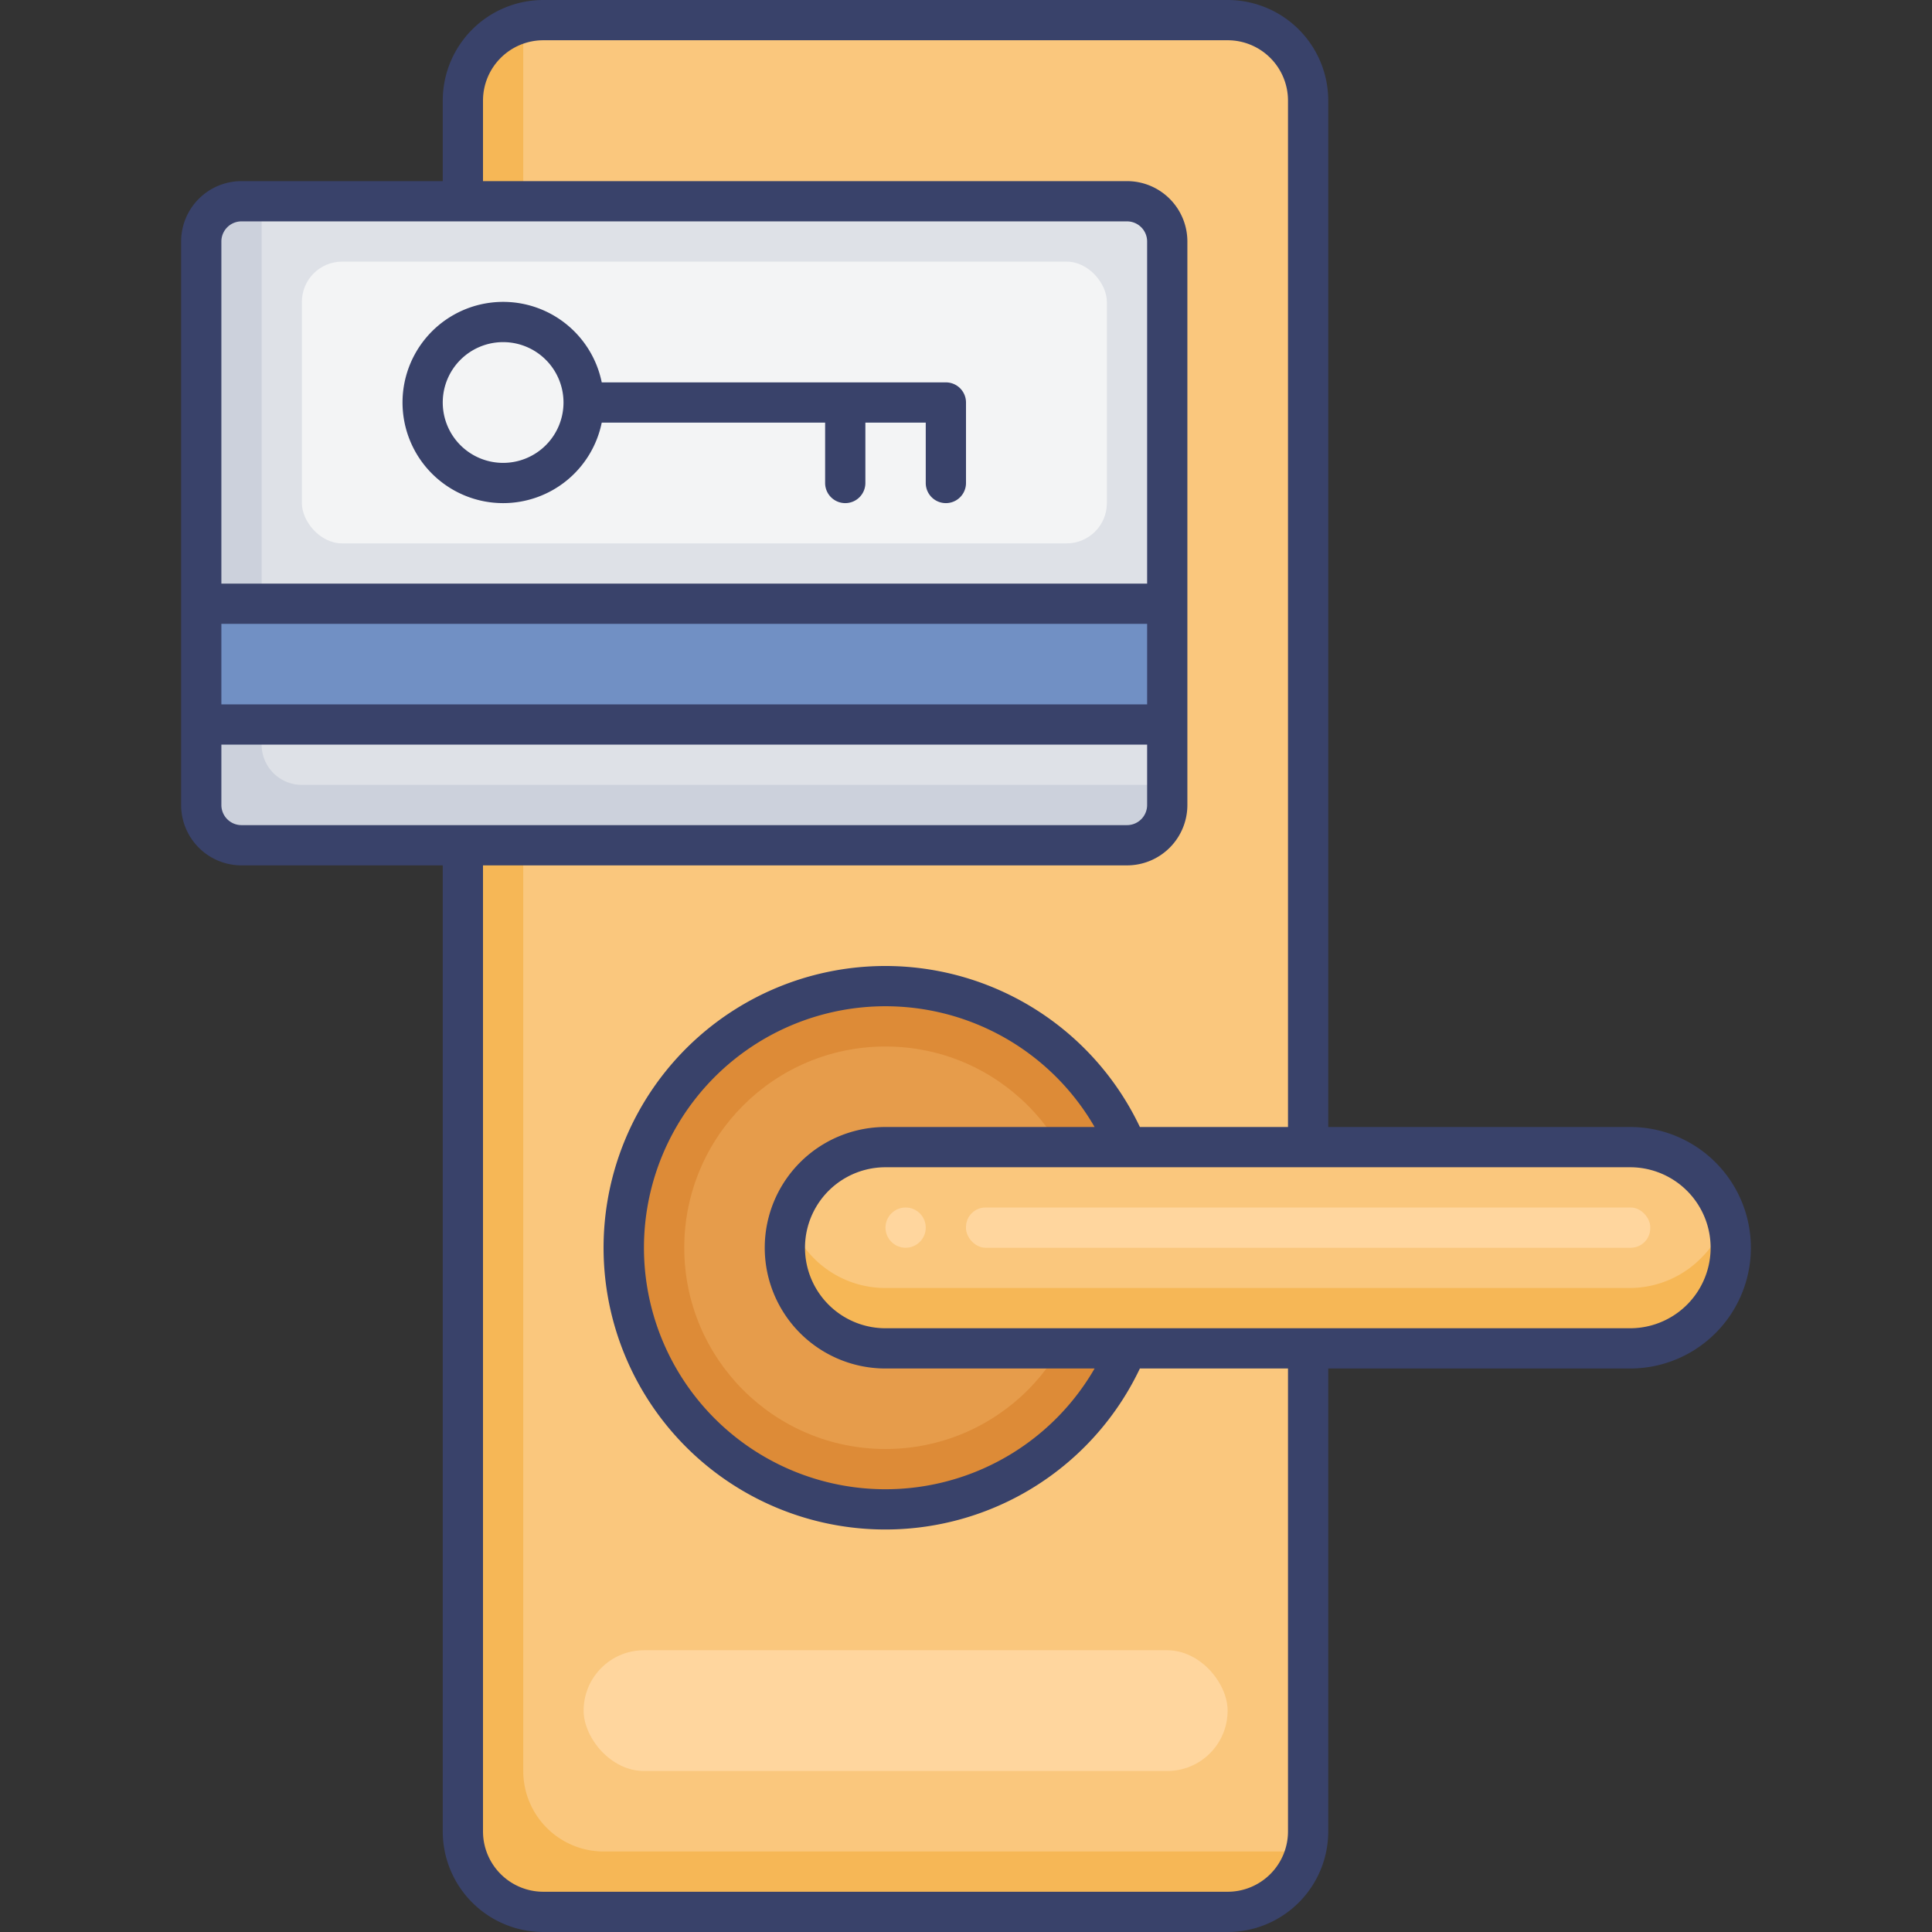
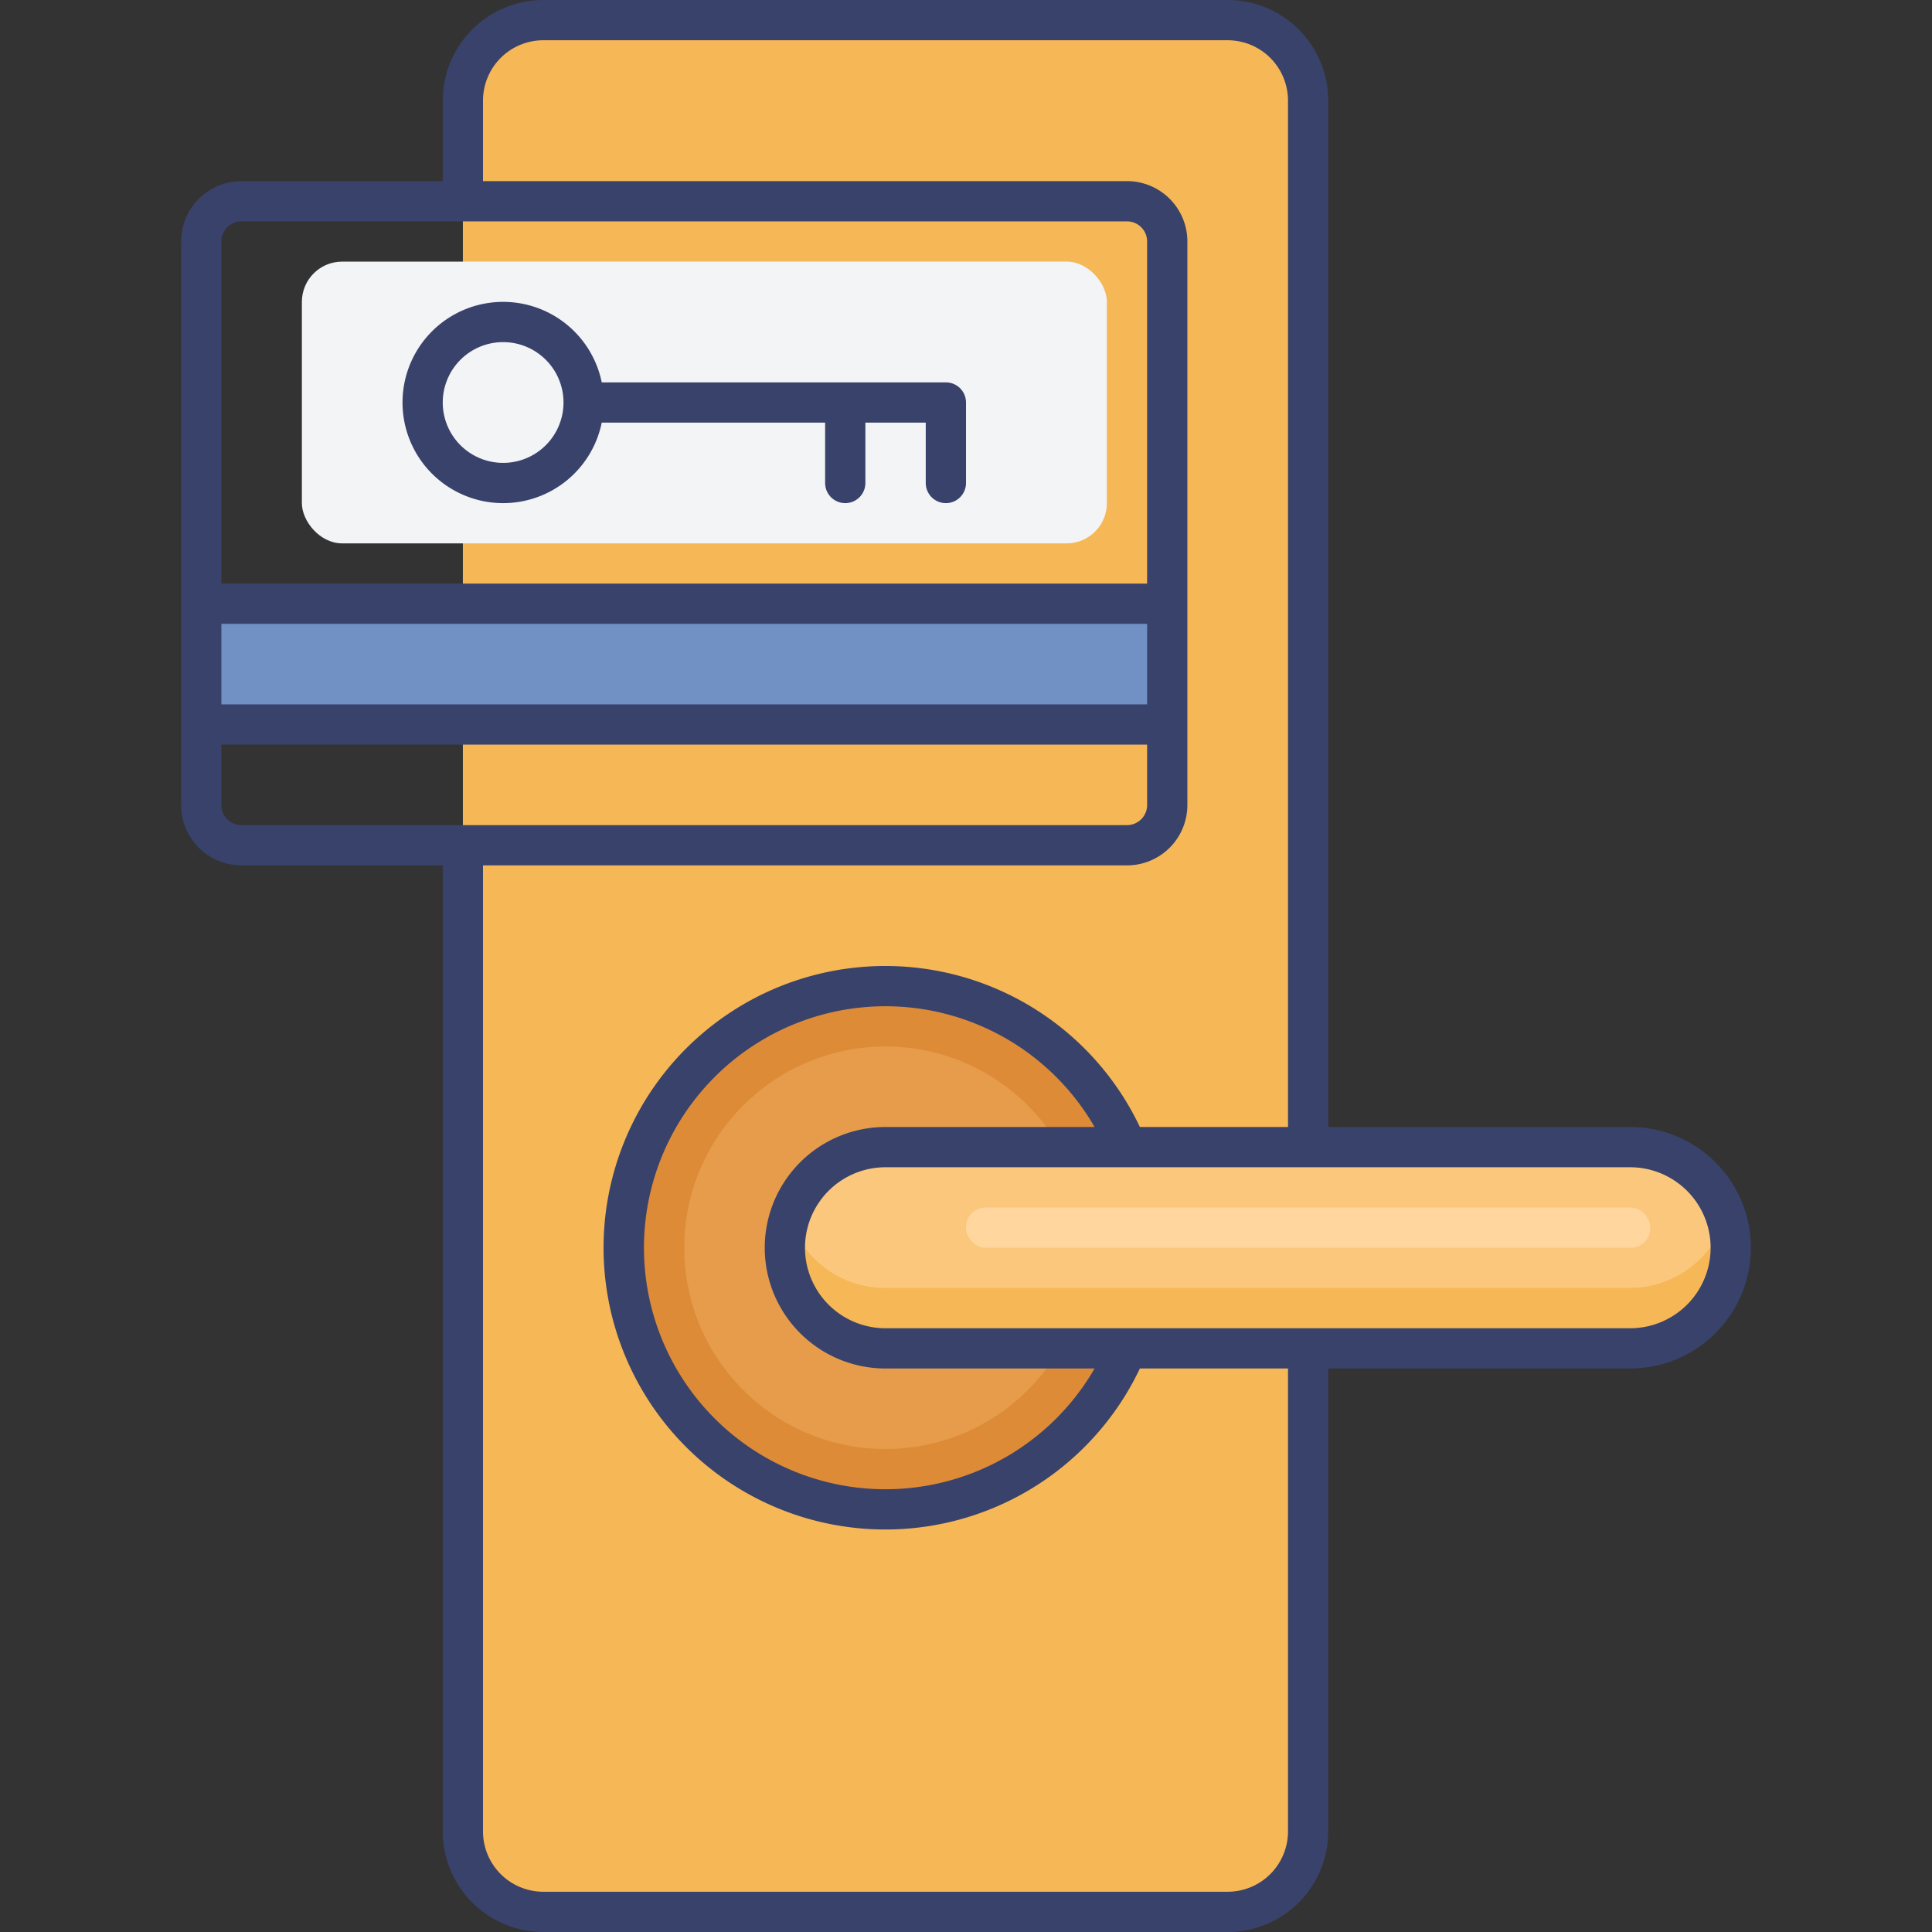
<svg xmlns="http://www.w3.org/2000/svg" id="Layer_1" data-name="Layer 1" viewBox="0 0 96 96">
  <rect x="0" y="0" width="96" height="96" fill="#333333" stroke="none" />
  <defs>
    <style>.cls-1{fill:#f6b756;}.cls-2{fill:#fac77d;}.cls-3{fill:#ccd1dc;}.cls-4{fill:#dee1e7;}.cls-5{fill:#f3f4f5;}.cls-6{fill:#7190c4;}.cls-7{fill:#dd8b37;}.cls-8{fill:#e69c4b;}.cls-9{fill:#39426a;}.cls-10{fill:#ffd69e;}</style>
  </defs>
  <title>key, card, door, handle, hotel, accommodation</title>
  <path class="cls-1" d="M65,5V91a4.43,4.43,0,0,1-.1.9A4,4,0,0,1,61,95H27a4,4,0,0,1-4-4V5a4,4,0,0,1,3.1-3.9A4.43,4.43,0,0,1,27,1H61A4,4,0,0,1,65,5Z" />
-   <path class="cls-2" d="M65,5V91a4.43,4.43,0,0,1-.1.9,4.43,4.43,0,0,1-.9.1H30a4,4,0,0,1-4-4V2a4.43,4.43,0,0,1,.1-.9A4.43,4.43,0,0,1,27,1H61A4,4,0,0,1,65,5Z" />
-   <rect class="cls-3" x="10" y="10" width="48" height="32" rx="2" />
-   <path class="cls-4" d="M58,12V39H15a2,2,0,0,1-2-2V10H56A2,2,0,0,1,58,12Z" />
  <rect class="cls-5" x="15" y="13" width="40" height="14" rx="2" />
  <rect class="cls-6" x="10" y="30" width="48" height="6" />
  <circle class="cls-7" cx="44" cy="62" r="13" />
  <circle class="cls-8" cx="44" cy="62" r="10" />
  <path class="cls-1" d="M86,62a5,5,0,0,1-5,5H44a5,5,0,0,1-5-5,5.34,5.34,0,0,1,.22-1.5,5.15,5.15,0,0,1,1.24-2A5,5,0,0,1,44,57H81a5,5,0,0,1,4.78,3.5A5.34,5.34,0,0,1,86,62Z" />
  <path class="cls-2" d="M85.78,60.5a5.15,5.15,0,0,1-1.24,2A5,5,0,0,1,81,64H44a5,5,0,0,1-4.78-3.5,5.15,5.15,0,0,1,1.24-2A5,5,0,0,1,44,57H81A5,5,0,0,1,85.78,60.5Z" />
  <path class="cls-9" d="M81,56H66V5a5,5,0,0,0-5-5H27a5,5,0,0,0-5,5V9H12a3,3,0,0,0-3,3V40a3,3,0,0,0,3,3H22V91a5,5,0,0,0,5,5H61a5,5,0,0,0,5-5V68H81a6,6,0,0,0,0-12ZM12,11H56a1,1,0,0,1,1,1V29H11V12A1,1,0,0,1,12,11ZM11,31H57v4H11Zm0,9V37H57v3a1,1,0,0,1-1,1H12A1,1,0,0,1,11,40ZM64,91a3,3,0,0,1-3,3H27a3,3,0,0,1-3-3V43H56a3,3,0,0,0,3-3V12a3,3,0,0,0-3-3H24V5a3,3,0,0,1,3-3H61a3,3,0,0,1,3,3V56H56.64a14,14,0,1,0,0,12H64ZM44,68H54.39a12,12,0,1,1,0-12H44a6,6,0,0,0,0,12Zm37-2H44a4,4,0,0,1,0-8H81a4,4,0,0,1,0,8Z" />
  <path class="cls-9" d="M25,25a5,5,0,0,0,4.9-4H41v3a1,1,0,0,0,2,0V21h3v3a1,1,0,0,0,2,0V20a1,1,0,0,0-1-1H29.9A5,5,0,1,0,25,25Zm0-8a3,3,0,1,1-3,3A3,3,0,0,1,25,17Z" />
-   <rect class="cls-10" x="29" y="82" width="32" height="6" rx="3" />
  <rect class="cls-10" x="48" y="60" width="34" height="2" rx="0.97" />
-   <circle class="cls-10" cx="45" cy="61" r="1" />
</svg>